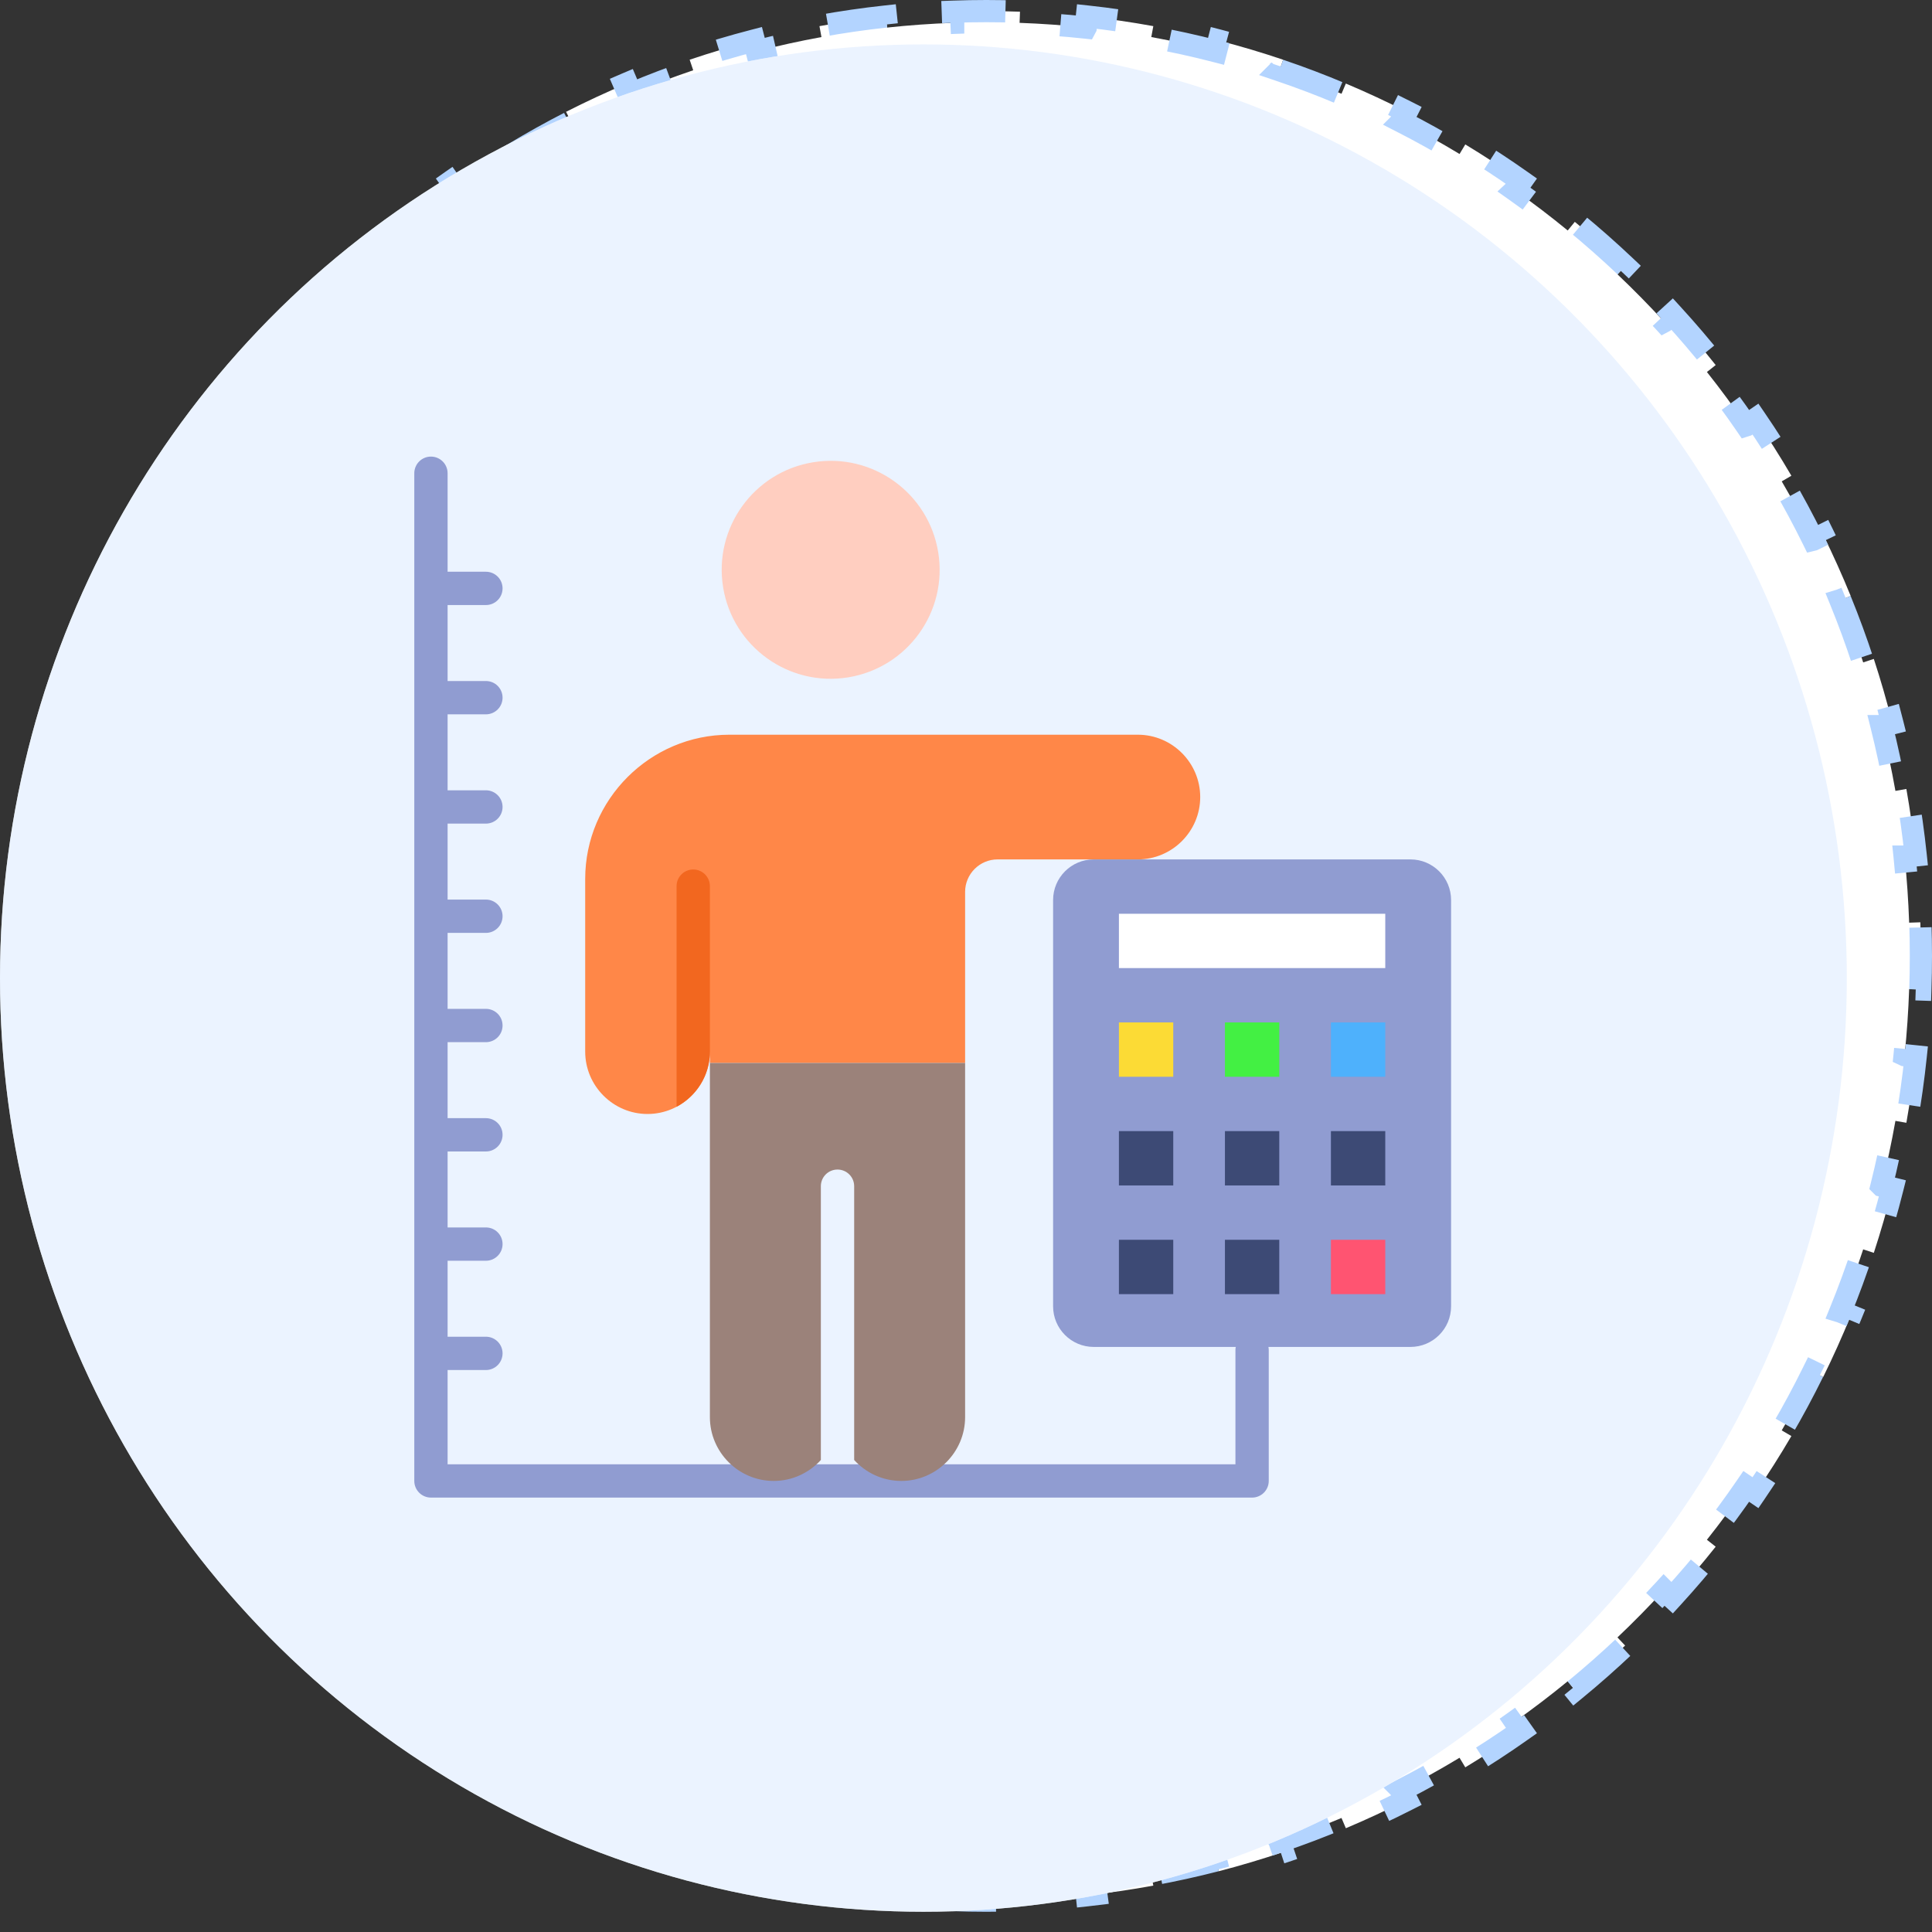
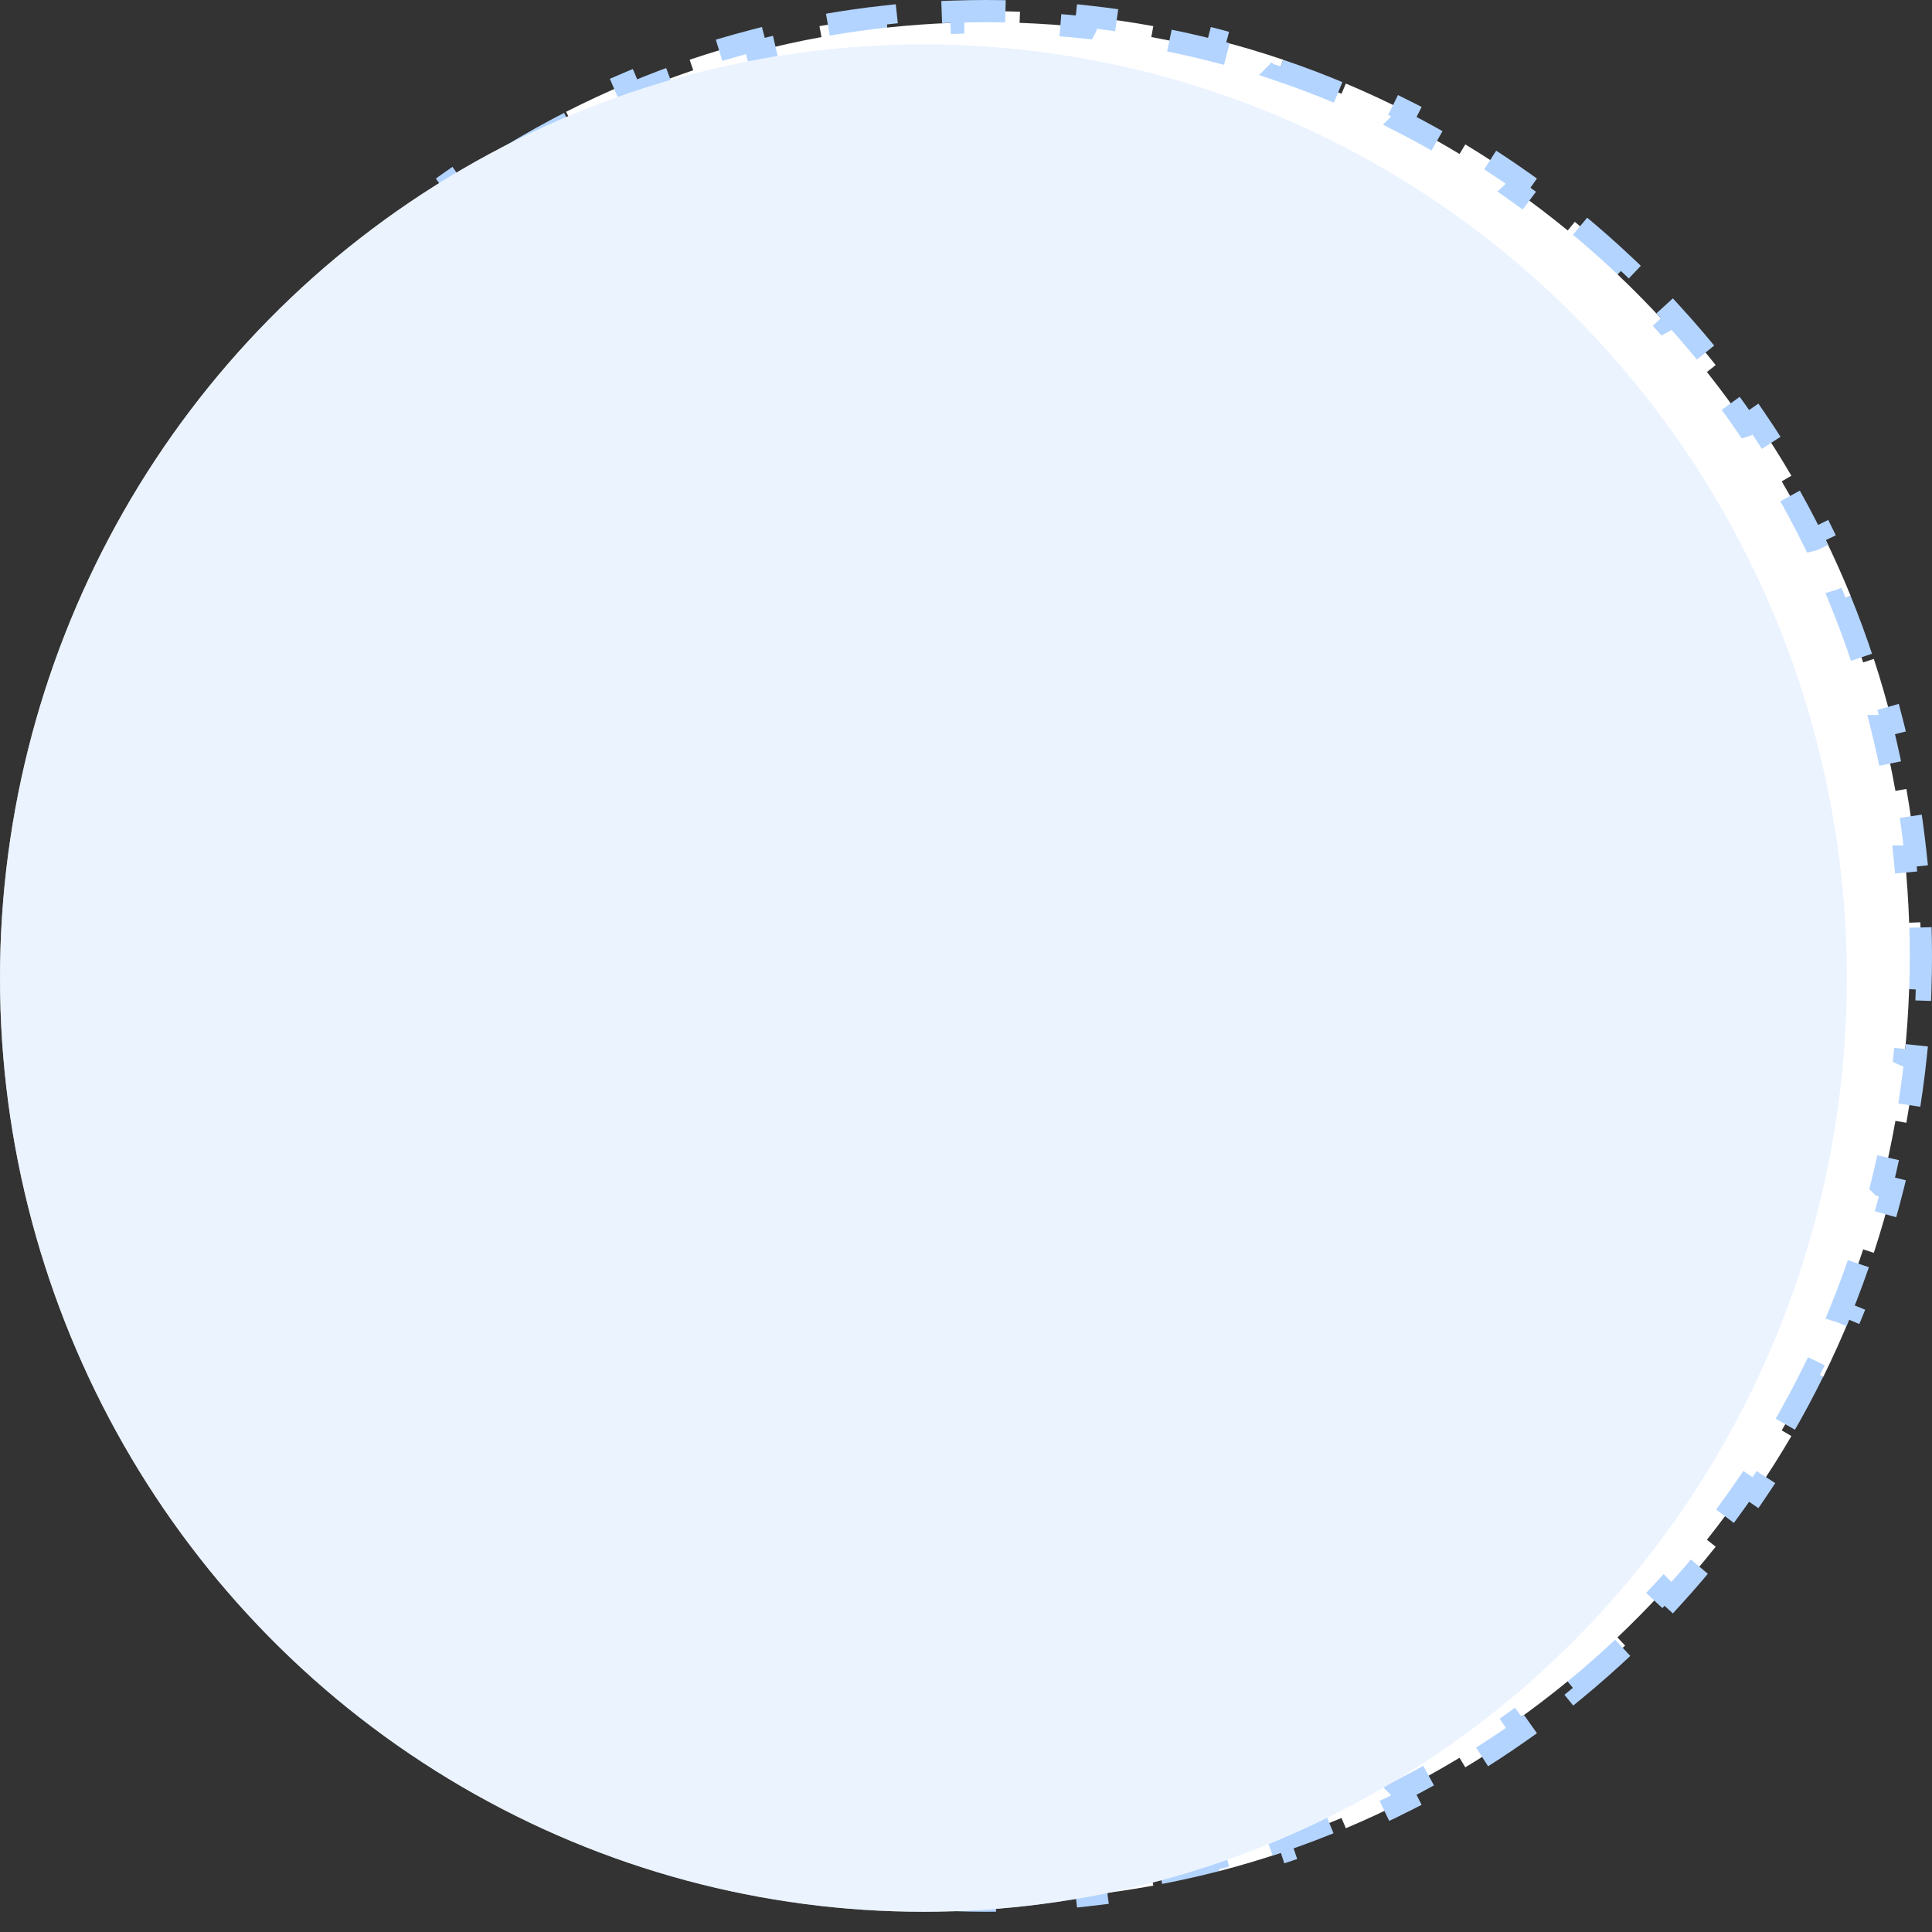
<svg xmlns="http://www.w3.org/2000/svg" width="87" height="87" viewBox="0 0 87 87" fill="none">
  <rect x="0" y="0" width="87" height="87" fill="#333333" stroke="none" />
  <path d="M3.482 50.474L2.99 50.56C2.816 49.575 2.677 48.577 2.571 47.568L3.068 47.516L3.069 47.515C2.967 46.532 2.899 45.54 2.864 44.539L2.861 44.54L2.362 44.557C2.345 44.055 2.336 43.551 2.336 43.045L2.343 42.286C2.347 42.034 2.354 41.783 2.362 41.532L2.861 41.549H2.864C2.899 40.548 2.967 39.555 3.069 38.573H3.068L2.571 38.52C2.677 37.512 2.816 36.514 2.99 35.528L3.482 35.614C3.656 34.629 3.866 33.657 4.106 32.697H4.104L3.62 32.575C3.866 31.593 4.145 30.625 4.457 29.672L4.932 29.828H4.934C5.244 28.879 5.588 27.945 5.963 27.026L5.96 27.025L5.497 26.837C5.879 25.901 6.292 24.983 6.736 24.082L7.186 24.304L7.188 24.305C7.629 23.41 8.1 22.533 8.602 21.676L8.6 21.675L8.168 21.423C8.677 20.552 9.217 19.701 9.784 18.871L10.197 19.153L10.199 19.154C10.762 18.332 11.353 17.53 11.971 16.752L11.969 16.75L11.577 16.439C12.204 15.65 12.857 14.883 13.537 14.142L13.906 14.479L13.908 14.481C14.581 13.747 15.278 13.037 16.001 12.352L16 12.352L15.655 11.988C16.387 11.296 17.143 10.629 17.922 9.99L18.238 10.377L18.239 10.379C19.008 9.748 19.8 9.144 20.613 8.569L20.612 8.567L20.324 8.159C21.146 7.578 21.989 7.026 22.852 6.504L23.11 6.933L23.111 6.934C23.961 6.42 24.831 5.935 25.719 5.482V5.481L25.491 5.035C26.387 4.579 27.301 4.154 28.231 3.762L28.426 4.222V4.223C29.34 3.837 30.27 3.484 31.216 3.164V3.163L31.056 2.689C32.007 2.368 32.972 2.08 33.952 1.826L34.077 2.31C35.035 2.062 36.008 1.848 36.991 1.669L36.901 1.177C37.887 0.997 38.885 0.852 39.894 0.743L39.947 1.24V1.242C40.929 1.136 41.922 1.065 42.923 1.029V1.026L42.905 0.527C43.407 0.509 43.912 0.5 44.418 0.5C44.924 0.5 45.429 0.509 45.931 0.527L45.913 1.026L45.912 1.029C46.914 1.065 47.906 1.136 48.889 1.242L48.89 1.24L48.943 0.743C49.951 0.852 50.949 0.997 51.935 1.177L51.844 1.669C52.828 1.848 53.8 2.062 54.759 2.31L54.884 1.826C55.864 2.08 56.83 2.368 57.78 2.689L57.62 3.163L57.619 3.164C58.565 3.484 59.495 3.837 60.409 4.223L60.41 4.222L60.605 3.762C61.535 4.154 62.449 4.579 63.345 5.035L63.117 5.481L63.116 5.482C64.004 5.935 64.874 6.42 65.724 6.934L65.726 6.933L65.984 6.504C66.847 7.026 67.691 7.578 68.513 8.159L68.224 8.567L68.222 8.569C69.035 9.144 69.827 9.748 70.596 10.379L70.598 10.377L70.915 9.99C71.694 10.629 72.449 11.296 73.181 11.988L72.837 12.352L72.835 12.352C73.557 13.037 74.255 13.746 74.928 14.48L74.93 14.479L75.299 14.142C75.978 14.883 76.632 15.65 77.259 16.439L76.867 16.75L76.864 16.751C77.482 17.53 78.073 18.331 78.636 19.154L78.639 19.153L79.052 18.871C79.619 19.701 80.159 20.552 80.668 21.423L80.236 21.675L80.233 21.676C80.735 22.533 81.206 23.41 81.647 24.305L81.651 24.304L82.1 24.082C82.544 24.983 82.957 25.901 83.339 26.837L82.876 27.025L82.873 27.026C83.248 27.945 83.591 28.879 83.901 29.828H83.904L84.38 29.672C84.692 30.625 84.971 31.593 85.217 32.575L84.731 32.697H84.73C84.97 33.657 85.179 34.63 85.353 35.615H85.353L85.846 35.528C86.02 36.514 86.16 37.512 86.266 38.52L85.768 38.573H85.766C85.868 39.555 85.936 40.548 85.971 41.549H85.975L86.475 41.532C86.492 42.034 86.5 42.539 86.5 43.045L86.494 43.803C86.49 44.055 86.483 44.306 86.475 44.557L85.975 44.54L85.971 44.539C85.936 45.54 85.868 46.532 85.766 47.515L85.768 47.516L86.266 47.568C86.16 48.577 86.02 49.574 85.846 50.56L85.353 50.474L85.353 50.473C85.179 51.458 84.97 52.431 84.73 53.391L84.731 53.392L85.217 53.514C84.971 54.495 84.692 55.464 84.38 56.417L83.904 56.261L83.901 56.26C83.591 57.209 83.248 58.143 82.873 59.062L82.876 59.063L83.339 59.252C82.957 60.188 82.544 61.106 82.1 62.007L81.651 61.785L81.647 61.783C81.206 62.678 80.735 63.555 80.233 64.412L80.236 64.414L80.668 64.667C80.159 65.538 79.619 66.388 79.052 67.218L78.639 66.936L78.636 66.934C78.073 67.756 77.482 68.558 76.864 69.337L76.867 69.339L77.259 69.649C76.632 70.439 75.978 71.205 75.299 71.947L74.93 71.609L74.928 71.607C74.255 72.341 73.557 73.051 72.835 73.735L72.837 73.737L73.181 74.101C72.449 74.793 71.694 75.46 70.915 76.099L70.598 75.712L70.596 75.709C69.827 76.34 69.035 76.944 68.222 77.519L68.224 77.522L68.513 77.93C67.691 78.511 66.847 79.063 65.984 79.585L65.726 79.157L65.724 79.154C64.874 79.668 64.004 80.153 63.116 80.606L63.117 80.607L63.345 81.054C62.449 81.51 61.535 81.935 60.605 82.327L60.41 81.867L60.409 81.865C59.495 82.251 58.565 82.604 57.619 82.924L57.62 82.926L57.78 83.399C56.83 83.721 55.864 84.009 54.884 84.263L54.759 83.778C53.8 84.026 52.828 84.24 51.844 84.419L51.845 84.42L51.935 84.912C50.949 85.092 49.951 85.237 48.943 85.346L48.89 84.849L48.889 84.846C47.906 84.952 46.914 85.023 45.912 85.059L45.913 85.062L45.931 85.561C45.429 85.579 44.924 85.589 44.418 85.589C43.912 85.589 43.407 85.579 42.905 85.561L42.923 85.062V85.059C41.922 85.023 40.929 84.952 39.947 84.846V84.849L39.894 85.346C38.885 85.237 37.887 85.092 36.901 84.912L36.991 84.42V84.419C36.008 84.24 35.035 84.026 34.077 83.778L33.952 84.263C32.972 84.009 32.007 83.721 31.056 83.399L31.216 82.926V82.924C30.27 82.604 29.34 82.251 28.426 81.865V81.867L28.231 82.327C27.301 81.935 26.387 81.51 25.491 81.054L25.719 80.607V80.606C24.831 80.153 23.961 79.668 23.111 79.154L23.11 79.157L22.852 79.585C21.989 79.063 21.146 78.511 20.324 77.93L20.612 77.522L20.613 77.519C19.8 76.944 19.008 76.34 18.239 75.709L18.238 75.712L17.922 76.099C17.143 75.46 16.387 74.793 15.655 74.101L16 73.737L16.001 73.735C15.278 73.051 14.581 72.341 13.908 71.606L13.906 71.609L13.537 71.947C12.857 71.205 12.204 70.439 11.577 69.649L11.969 69.339L11.971 69.336C11.353 68.557 10.762 67.756 10.199 66.934L10.197 66.936L9.784 67.218C9.217 66.388 8.677 65.538 8.168 64.667L8.6 64.414L8.602 64.412C8.1 63.555 7.629 62.678 7.188 61.783L7.186 61.785L6.736 62.007C6.292 61.106 5.879 60.187 5.497 59.252L5.96 59.063L5.963 59.062C5.588 58.143 5.244 57.209 4.934 56.26L4.932 56.261L4.457 56.417C4.145 55.464 3.866 54.495 3.62 53.514L4.104 53.392L4.106 53.391C3.866 52.431 3.656 51.459 3.482 50.474Z" fill="white" stroke="#B3D4FF" stroke-dasharray="3 3" />
  <ellipse cx="41.582" cy="44.044" rx="41.582" ry="42.044" fill="white" />
  <ellipse opacity="0.6" cx="41.582" cy="44.044" rx="41.582" ry="42.044" fill="#DEEBFF" />
  <g clip-path="url(#clip0_4233_12593)">
    <path fill-rule="evenodd" clip-rule="evenodd" d="M55.633 60.8C55.633 60.386 55.969 60.05 56.383 60.05C56.797 60.05 57.133 60.386 57.133 60.8V66.688C57.133 67.102 56.797 67.438 56.383 67.438H19.406C18.992 67.438 18.656 67.102 18.656 66.688V21.311C18.656 20.897 18.992 20.561 19.406 20.561C19.82 20.561 20.156 20.897 20.156 21.311V65.938H55.633V60.8Z" fill="#909CD1" />
    <path d="M38.196 30.502C40.871 30.065 42.685 27.544 42.249 24.869C41.813 22.194 39.291 20.38 36.616 20.816C33.942 21.252 32.127 23.774 32.563 26.449C33 29.123 35.522 30.938 38.196 30.502Z" fill="#FFCEC0" />
    <path fill-rule="evenodd" clip-rule="evenodd" d="M26.352 39.577V47.357C26.352 48.901 27.615 50.164 29.159 50.164C30.703 50.164 31.967 48.901 31.967 47.357V47.866H43.46V40.162C43.46 39.357 44.117 38.7 44.922 38.7H51.24C52.784 38.7 54.047 37.437 54.047 35.893C54.047 34.348 52.784 33.085 51.24 33.085H32.844C29.273 33.085 26.352 36.007 26.352 39.577Z" fill="#FF8748" />
    <path fill-rule="evenodd" clip-rule="evenodd" d="M30.467 49.839C31.357 49.367 31.967 48.43 31.967 47.357V39.904C31.967 39.49 31.631 39.154 31.217 39.154C30.803 39.154 30.467 39.49 30.467 39.904V49.839V49.839Z" fill="#F2671F" />
    <path fill-rule="evenodd" clip-rule="evenodd" d="M31.967 47.866V63.815C31.967 65.395 33.26 66.688 34.84 66.688C35.679 66.688 36.437 66.324 36.964 65.745V53.416C36.964 53.001 37.299 52.666 37.714 52.666C38.128 52.666 38.464 53.001 38.464 53.416V65.745C38.99 66.324 39.748 66.688 40.587 66.688C42.167 66.688 43.46 65.395 43.46 63.815V47.866H31.967H31.967Z" fill="#9B827A" />
    <path d="M49.252 38.7H63.514C64.524 38.7 65.344 39.52 65.344 40.53V58.824C65.344 59.834 64.524 60.654 63.514 60.654H49.252C48.242 60.654 47.422 59.834 47.422 58.824V40.53C47.422 39.52 48.242 38.7 49.252 38.7H49.252Z" fill="#909CD1" />
    <path d="M50.386 41.148H62.38V43.594H50.386V41.148Z" fill="white" />
    <path d="M50.386 46.041H52.833V48.488H50.386V46.041Z" fill="#FCDB35" />
    <path d="M55.16 46.041H57.607V48.488H55.16V46.041Z" fill="#43F043" />
    <path d="M59.933 46.041H62.38V48.488H59.933V46.041Z" fill="#4EB1FC" />
    <path d="M50.386 50.935H52.833V53.382H50.386V50.935Z" fill="#3D4A75" />
    <path d="M55.16 50.935H57.607V53.382H55.16V50.935Z" fill="#3D4A75" />
    <path d="M59.933 50.935H62.38V53.382H59.933V50.935Z" fill="#3D4A75" />
-     <path d="M50.386 55.829H52.833V58.276H50.386V55.829Z" fill="#3D4A75" />
+     <path d="M50.386 55.829H52.833V58.276V55.829Z" fill="#3D4A75" />
    <path d="M55.16 55.829H57.607V58.276H55.16V55.829Z" fill="#3D4A75" />
-     <path d="M59.933 55.829H62.38V58.276H59.933V55.829Z" fill="#FF5471" />
-     <path fill-rule="evenodd" clip-rule="evenodd" d="M19.711 27.246C19.297 27.246 18.961 26.91 18.961 26.496C18.961 26.081 19.297 25.746 19.711 25.746H21.881C22.296 25.746 22.631 26.081 22.631 26.496C22.631 26.91 22.296 27.246 21.881 27.246H19.711ZM19.711 61.694C19.297 61.694 18.961 61.358 18.961 60.944C18.961 60.53 19.297 60.194 19.711 60.194H21.881C22.296 60.194 22.631 60.53 22.631 60.944C22.631 61.358 22.296 61.694 21.881 61.694H19.711ZM19.711 56.773C19.297 56.773 18.961 56.437 18.961 56.023C18.961 55.608 19.297 55.273 19.711 55.273H21.881C22.296 55.273 22.631 55.608 22.631 56.023C22.631 56.437 22.296 56.773 21.881 56.773H19.711ZM19.711 51.852C19.297 51.852 18.961 51.516 18.961 51.102C18.961 50.687 19.297 50.352 19.711 50.352H21.881C22.296 50.352 22.631 50.687 22.631 51.102C22.631 51.516 22.296 51.852 21.881 51.852H19.711ZM19.711 46.93C19.297 46.93 18.961 46.594 18.961 46.18C18.961 45.766 19.297 45.43 19.711 45.43H21.881C22.296 45.43 22.631 45.766 22.631 46.18C22.631 46.594 22.296 46.93 21.881 46.93H19.711ZM19.711 42.009C19.297 42.009 18.961 41.673 18.961 41.259C18.961 40.845 19.297 40.509 19.711 40.509H21.881C22.296 40.509 22.631 40.845 22.631 41.259C22.631 41.673 22.296 42.009 21.881 42.009H19.711ZM19.711 37.088C19.297 37.088 18.961 36.752 18.961 36.338C18.961 35.924 19.297 35.588 19.711 35.588H21.881C22.296 35.588 22.631 35.924 22.631 36.338C22.631 36.752 22.296 37.088 21.881 37.088H19.711ZM19.711 32.167C19.297 32.167 18.961 31.831 18.961 31.417C18.961 31.002 19.297 30.667 19.711 30.667H21.881C22.296 30.667 22.631 31.002 22.631 31.417C22.631 31.831 22.296 32.167 21.881 32.167H19.711Z" fill="#909CD1" />
  </g>
  <defs>
    <clipPath id="clip0_4233_12593">
-       <rect width="48" height="48" fill="white" transform="translate(18 20)" />
-     </clipPath>
+       </clipPath>
  </defs>
</svg>